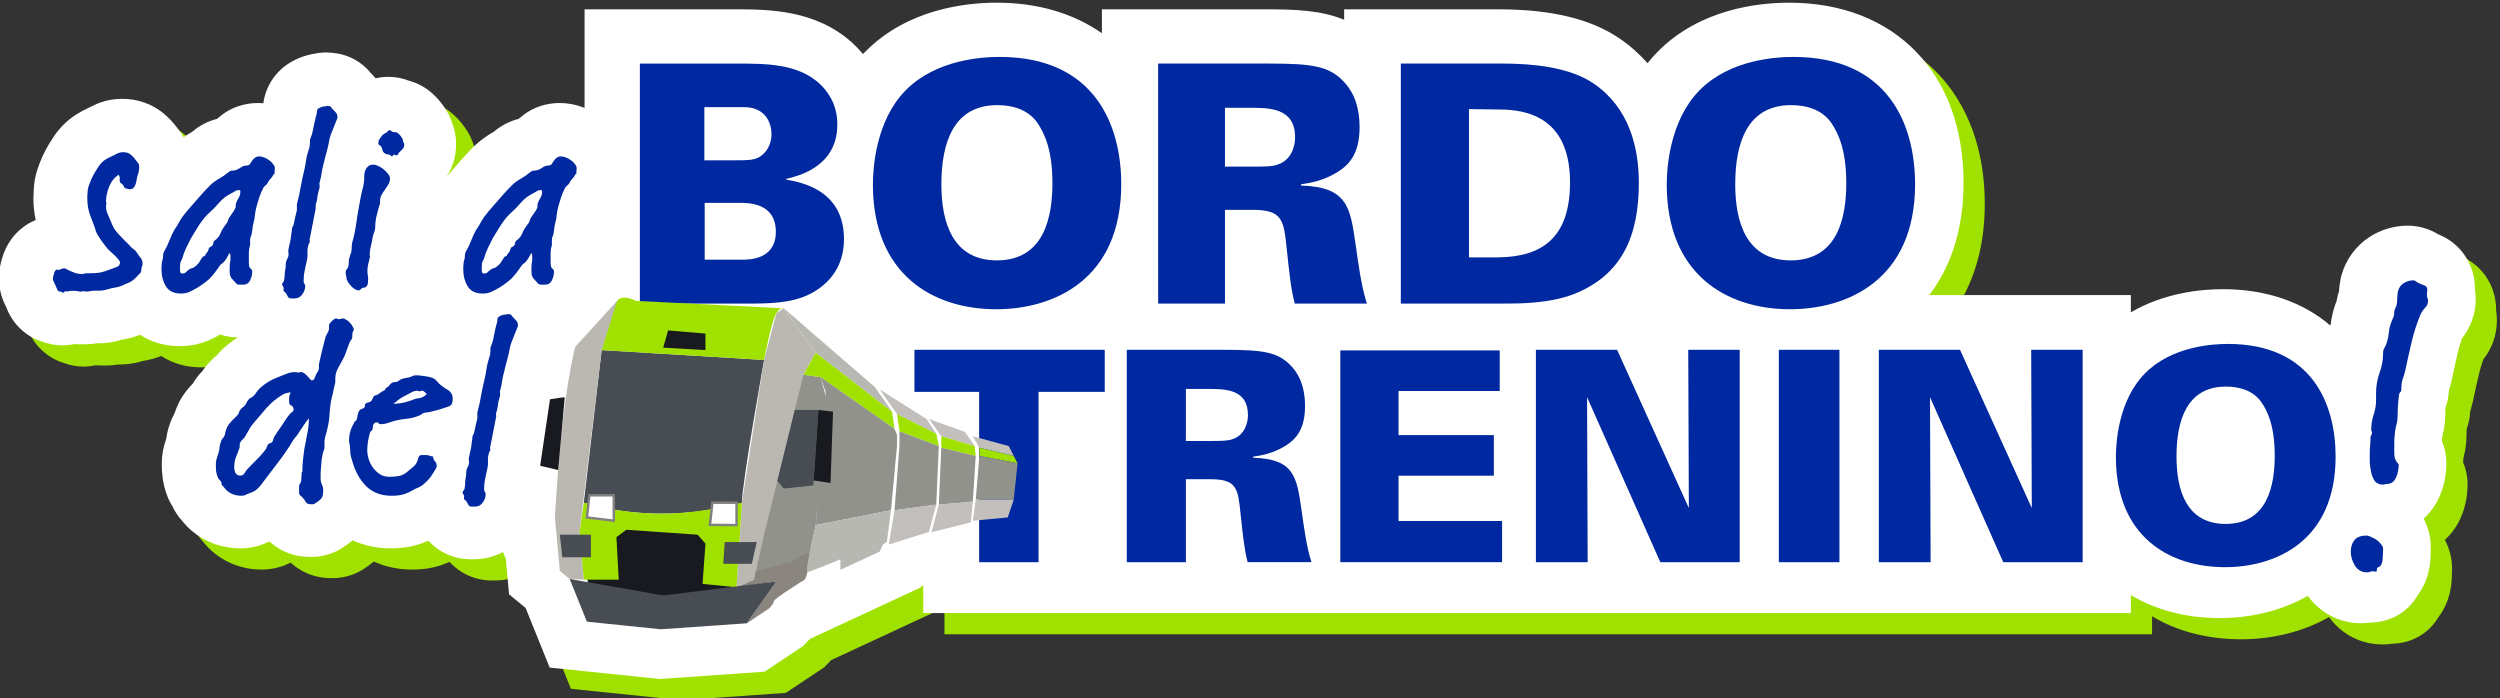
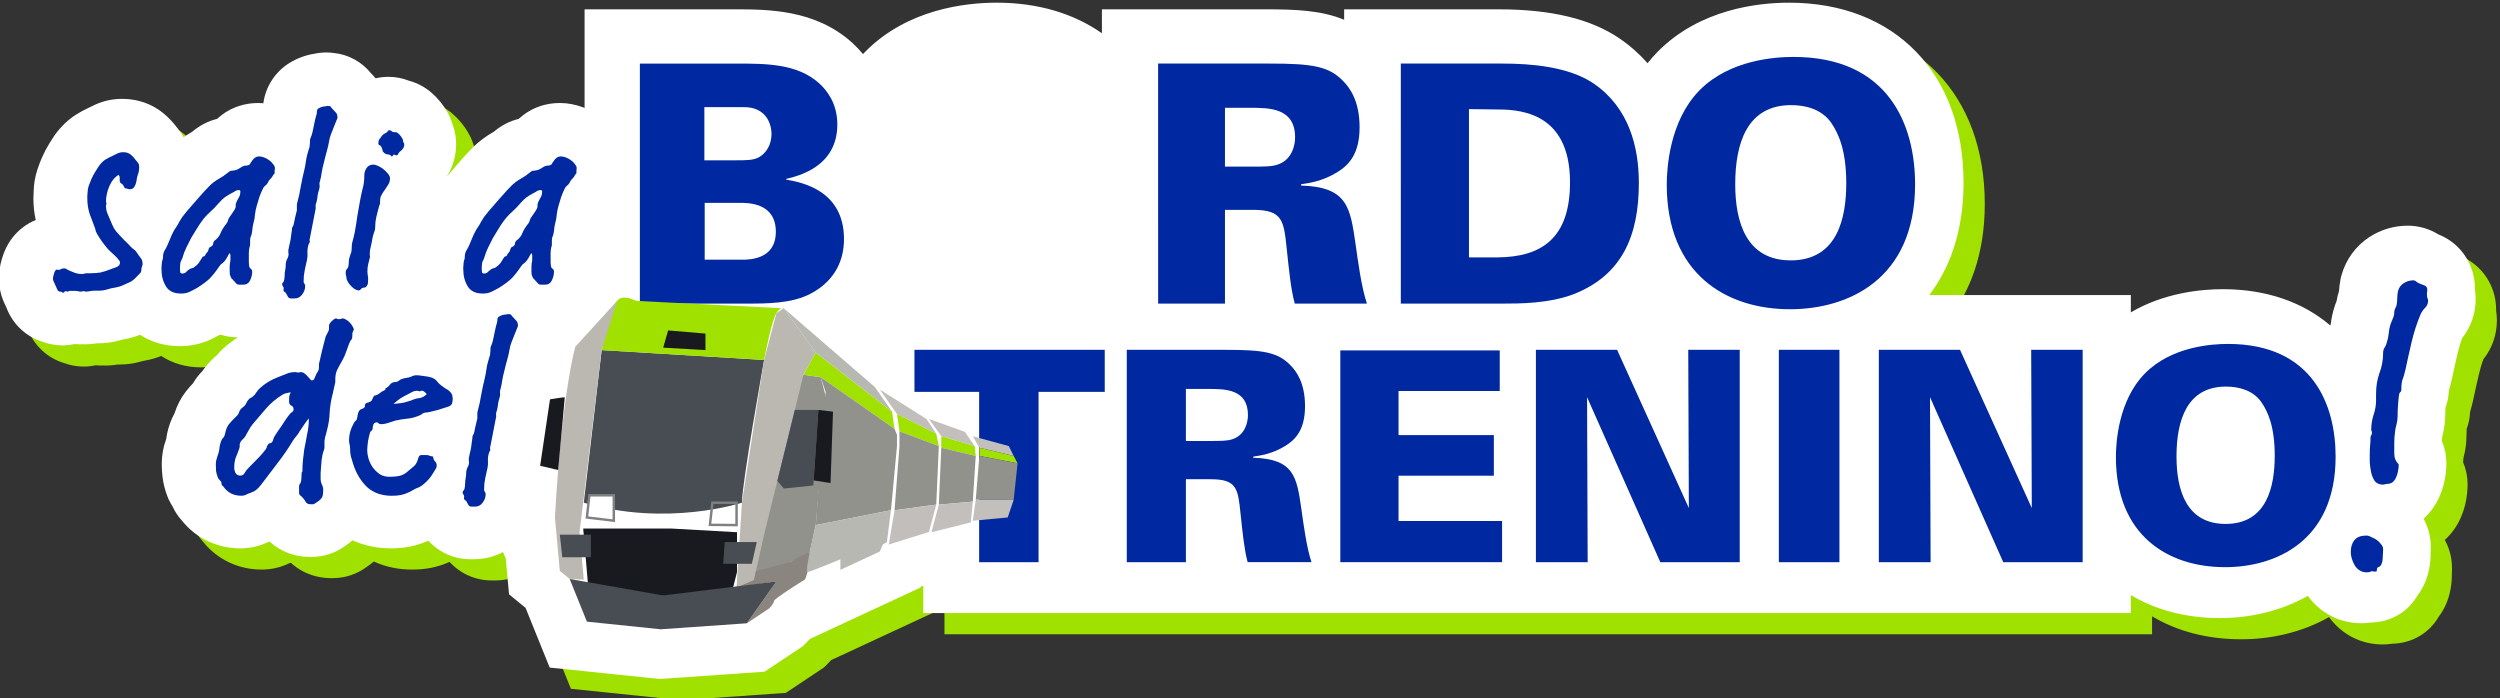
<svg xmlns="http://www.w3.org/2000/svg" xmlns:ns1="http://www.inkscape.org/namespaces/inkscape" xmlns:ns2="http://sodipodi.sourceforge.net/DTD/sodipodi-0.dtd" width="84.667mm" height="23.642mm" viewBox="0 0 84.667 23.642" version="1.1" id="svg48" ns1:version="1.2 (dc2aeda, 2022-05-15)" ns2:docname="intro.svg" xml:space="preserve">
  <rect x="0" y="0" width="84.667" height="23.642" fill="#333333" stroke="none" />
  <ns2:namedview id="namedview50" pagecolor="#ffffff" bordercolor="#000000" borderopacity="0.25" ns1:showpageshadow="2" ns1:pageopacity="0.0" ns1:pagecheckerboard="0" ns1:deskcolor="#d1d1d1" ns1:document-units="mm" showgrid="false" ns1:zoom="1" ns1:cx="159" ns1:cy="50" ns1:window-width="1427" ns1:window-height="784" ns1:window-x="1482" ns1:window-y="43" ns1:window-maximized="0" ns1:current-layer="layer1-7" />
  <defs id="defs45">
    <ns1:path-effect effect="fillet_chamfer" id="path-effect115562" is_visible="true" lpeversion="1" nodesatellites_param="F,0,0,1,0,7.938,0,1 @ F,0,0,1,0,7.938,0,1 @ F,0,0,1,0,7.938,0,1 @ F,0,0,1,0,7.938,0,1" unit="px" method="auto" mode="F" radius="30" chamfer_steps="1" flexible="false" use_knot_distance="true" apply_no_radius="true" apply_with_radius="true" only_selected="false" hide_knots="false" />
    <rect x="74" y="126" width="331" height="93" id="rect111152" />
    <clipPath clipPathUnits="userSpaceOnUse" id="clipPath11051">
      <path d="M 0,1902 H 1920 V 0 H 0 Z" id="path11049" />
    </clipPath>
    <clipPath clipPathUnits="userSpaceOnUse" id="clipPath11081">
      <path d="M 0,1902 H 1920 V 0 H 0 Z" id="path11079" />
    </clipPath>
    <filter style="color-interpolation-filters:sRGB" ns1:label="Drop Shadow" id="filter124429" x="-0.178" y="-0.531" width="1.368" height="2.099">
      <feFlood flood-opacity="0.498" flood-color="rgb(0,0,0)" result="flood" id="feFlood124419" />
      <feComposite in="flood" in2="SourceGraphic" operator="in" result="composite1" id="feComposite124421" />
      <feGaussianBlur in="composite1" stdDeviation="6" result="blur" id="feGaussianBlur124423" />
      <feOffset dx="1" dy="1" result="offset" id="feOffset124425" />
      <feComposite in="SourceGraphic" in2="offset" operator="over" result="composite2" id="feComposite124427" />
    </filter>
  </defs>
  <g ns1:label="Livello 1" ns1:groupmode="layer" id="layer1" transform="translate(-13.806,-69.654)">
    <g aria-label="sali a del" id="text11065" style="font-weight:bold;font-size:25.857px;font-family:'LTFeltpen Regular';-inkscape-font-specification:LinotypeFeltpen-Medium;fill:#0028a0;stroke-width:0.353">
      <g ns1:label="Livello 1" id="layer1-7" transform="matrix(0.809,0,0,0.809,-12.207,67.098)" style="fill:#a0e100;fill-opacity:1;stroke:none;stroke-opacity:1" />
    </g>
    <g id="g115674" transform="matrix(0.914,0,0,0.914,1.183,5.97)">
      <g id="g11045" transform="matrix(0.131,0,0,-0.131,-54.575,307.32)">
        <g id="g11047" clip-path="url(#clipPath11051)">
          <g id="g11053" transform="translate(1228.058,1726.232)">
            <path d="m 0,0 c 0.001,0.094 0.002,0.188 0.002,0.282 0,6.58 -3.855,12.485 -9.829,15.048 -0.176,0.075 -0.352,0.149 -0.527,0.22 -2.584,1.599 -5.57,2.46 -8.63,2.46 -3.884,0 -7.645,-1.117 -10.865,-3.22 -3.812,-2.484 -6.605,-6.29 -7.864,-10.718 l -0.162,-0.569 -0.116,-0.58 c -0.229,-1.137 -0.38,-2.292 -0.453,-3.448 -0.309,-0.913 -0.537,-1.85 -0.686,-2.807 -0.1,-0.252 -0.392,-1.021 -0.392,-1.021 l -0.088,-0.262 c -0.569,-1.703 -0.959,-3.459 -1.16,-5.202 -0.06,-0.125 -0.101,-0.257 -0.157,-0.383 -7.703,6.58 -18.059,10.249 -30.366,10.249 -6.181,0 -16.561,-1.006 -26.024,-6.544 v 4.883 h -57.005 c 5.293,6.999 9.688,17.191 9.688,31.751 0,30.949 -19.372,50.946 -49.352,50.946 -8.756,0 -25.224,-1.797 -37.132,-13.837 -1.045,-1.056 -2.004,-2.153 -2.896,-3.275 -2.314,2.619 -4.958,4.968 -7.949,7.008 -8.141,5.537 -19.343,8.227 -34.245,8.227 h -43.626 v -2.96 c -6.361,2.655 -13.581,2.96 -22.169,2.96 h -46.349 v -6.77 c -7.955,5.577 -18.048,8.647 -29.773,8.647 -8.756,0 -25.224,-1.797 -37.132,-13.837 -0.228,-0.23 -0.444,-0.466 -0.665,-0.699 -0.931,1.115 -1.945,2.185 -3.055,3.199 l -0.117,0.106 c -10.464,9.354 -23.756,9.354 -33.461,9.354 H -534.68 V 51.311 c -0.105,0.042 -0.207,0.09 -0.313,0.13 -2.219,0.843 -4.466,1.27 -6.68,1.27 -3.794,0 -7.334,-1.149 -10.245,-3.329 -0.482,-0.361 -0.943,-0.743 -1.384,-1.144 -0.021,-0.01 -0.041,-0.021 -0.062,-0.031 -2.481,-0.615 -4.834,-1.818 -6.869,-3.533 -0.139,-0.111 -0.217,-0.156 -0.243,-0.171 -1.949,-1.089 -3.784,-2.439 -5.454,-4.014 l -0.173,-0.162 -0.167,-0.168 c -1.272,-1.278 -2.505,-2.61 -3.665,-3.961 l -0.075,-0.088 c -0.742,-0.877 -1.494,-1.742 -2.251,-2.591 -0.497,-0.557 -0.984,-1.13 -1.465,-1.709 1.772,2.719 2.711,5.899 2.711,9.273 0,1.919 -0.343,3.809 -1.003,5.583 -0.393,1.331 -0.967,2.631 -1.722,3.894 -0.478,0.796 -1.027,1.586 -1.673,2.399 -0.721,0.899 -1.514,1.735 -2.374,2.499 -1.916,1.699 -4.153,2.903 -6.527,3.542 -1.834,0.727 -3.822,1.114 -5.879,1.114 -1.231,0 -2.43,-0.154 -3.589,-0.424 -0.325,0.392 -0.665,0.775 -1.028,1.141 l -0.274,0.274 c -2.572,3.217 -6.333,5.298 -10.415,5.738 -0.765,0.107 -1.53,0.161 -2.284,0.161 -1.144,0 -2.276,-0.125 -3.376,-0.371 -2.433,-0.382 -4.789,-1.248 -6.933,-2.56 -4.096,-2.499 -6.836,-6.747 -7.448,-11.431 -0.483,0.04 -0.965,0.069 -1.446,0.069 -3.794,0 -7.334,-1.149 -10.245,-3.329 -0.482,-0.361 -0.943,-0.743 -1.384,-1.144 -0.021,-0.01 -0.041,-0.021 -0.062,-0.031 -2.481,-0.615 -4.834,-1.818 -6.869,-3.533 -0.139,-0.111 -0.217,-0.156 -0.243,-0.171 -0.784,-0.438 -1.543,-0.929 -2.287,-1.449 -0.423,0.743 -0.901,1.462 -1.446,2.148 l -0.365,0.456 c -1.186,1.594 -2.514,2.997 -3.958,4.179 -3.238,2.647 -7.257,4.047 -11.62,4.047 -2.757,0 -5.385,-0.578 -7.817,-1.721 -0.433,-0.204 -0.898,-0.429 -1.394,-0.675 -1.448,-0.659 -2.724,-1.346 -3.901,-2.099 -2.12,-1.358 -4.038,-3.17 -5.701,-5.385 l -0.248,-0.331 -0.23,-0.344 c -0.378,-0.566 -0.821,-1.259 -1.324,-2.076 -0.732,-1.189 -1.399,-2.452 -1.974,-3.737 -0.54,-1.202 -1.011,-2.424 -1.406,-3.652 -0.674,-2.099 -1.025,-4.192 -1.046,-6.224 -0.049,-0.639 -0.074,-1.293 -0.074,-1.949 0,-2.059 0.221,-4.095 0.657,-6.08 -1.341,-0.537 -2.603,-1.266 -3.755,-2.173 -2.157,-1.666 -4.525,-4.387 -5.795,-8.733 -0.584,-2.004 -0.856,-3.756 -0.856,-5.516 0,-2.685 0.593,-5.234 1.767,-7.587 l 0.274,-0.547 c 1.788,-4.934 5.682,-8.526 10.497,-9.941 1.704,-0.628 3.523,-0.956 5.395,-0.956 1.142,0 2.262,0.124 3.345,0.363 0.521,-0.047 1.044,-0.07 1.565,-0.07 0.259,0 0.518,0.006 0.777,0.018 0.253,-0.012 0.508,-0.018 0.762,-0.018 1.071,0 2.153,0.094 3.289,0.293 h 0.523 c 1.913,0 3.806,0.251 5.632,0.748 l 1.018,0.278 1.055,0.196 c 1.365,0.263 2.721,0.673 4.001,1.188 3.191,-2.085 7.036,-3.216 11.235,-3.216 3.112,0 6.019,0.615 8.651,1.835 0.892,0.414 1.81,0.884 2.794,1.432 1.591,-0.509 3.272,-0.773 4.996,-0.775 -1.334,-0.856 -2.673,-1.866 -3.988,-3.026 l -0.354,-0.313 -0.334,-0.334 c -0.507,-0.507 -0.986,-1.036 -1.436,-1.583 l -0.439,-0.292 -1.05,-1.051 c -0.908,-0.908 -1.71,-1.884 -2.399,-2.917 -1.048,-1.056 -1.943,-2.219 -2.672,-3.47 -0.792,-0.831 -1.48,-1.628 -2.078,-2.406 -1.367,-1.779 -2.409,-3.783 -3.15,-6.073 -0.26,-0.47 -0.501,-0.956 -0.722,-1.458 -0.83,-1.857 -1.381,-3.82 -1.639,-5.822 -0.02,-0.063 -0.042,-0.126 -0.065,-0.189 -0.794,-2.183 -1.197,-4.476 -1.197,-6.815 0,-1.277 0.073,-2.531 0.216,-3.725 0.222,-1.852 0.686,-3.7 1.379,-5.494 l 0.255,-0.659 0.316,-0.633 c 0.268,-0.536 0.561,-1.056 0.879,-1.557 0.683,-1.491 1.595,-2.869 2.704,-4.074 3.986,-4.97 9.946,-7.8 16.507,-7.8 2.686,0 5.333,0.597 7.716,1.742 0.174,0.062 0.345,0.125 0.515,0.191 1.992,-1.827 4.44,-3.16 7.141,-3.837 1.377,-0.341 2.789,-0.515 4.198,-0.515 h 0.587 c 3.433,0 6.767,1.11 9.519,3.148 l 0.045,0.03 c 0.714,0.476 1.378,0.983 2.003,1.513 3.266,-1.483 6.895,-2.272 10.787,-2.272 1.985,0 3.786,0.167 5.514,0.512 1.698,0.341 3.42,0.905 5.131,1.657 2.997,-3.295 7.279,-5.247 11.831,-5.247 h 1.014 c 2.962,0 5.777,0.71 8.272,2.034 l 0.781,-1.933 0.923,-10.022 4.671,-3.832 6.821,-16.89 31.157,-3.223 29.626,2.064 10.811,7.207 1.052,1.053 c 0.334,0.334 0.654,0.672 0.959,1.012 l 31.267,14.514 0.134,0.31 0.656,0.206 v -7.726 h 41.688 5.086 55.201 27.672 27.552 20.448 48.145 18.952 9.282 18.872 68.674 v 5.087 c 7.009,-4.188 15.539,-6.499 25.193,-6.499 8.675,0 17.378,2.035 24.857,6.278 3.603,-4.936 9.049,-7.74 15.17,-7.74 0.94,0 1.86,0.071 2.761,0.213 5.636,0.118 10.438,3.08 13.025,7.524 0.653,0.85 1.231,1.773 1.722,2.758 1.232,2.464 1.919,5.236 2.045,8.272 0.043,1.101 0.063,2.048 0.063,2.841 0,2.774 -0.693,5.474 -2.027,7.961 1.898,1.742 3.421,3.83 4.498,6.282 0.716,1.639 1.237,3.361 1.55,5.132 0.255,1.449 0.385,2.906 0.385,4.332 0,2.176 -0.435,4.271 -1.259,6.191 v 0.103 c 0,0.273 0.018,0.532 0.056,0.792 l 0.059,0.407 0.012,0.143 c 0.542,1.988 0.817,4.041 0.817,6.106 0,0.646 0.019,1.278 0.059,1.903 0.564,1.533 0.897,3.17 0.974,4.866 0.26,0.859 0.513,1.811 0.77,2.903 l 0.078,0.349 c 0.527,2.505 1.1,5.065 1.7,7.603 0.317,1.339 0.714,2.663 1.184,3.955 2.487,3.121 3.837,6.974 3.837,11.043 C 0.212,-1.819 0.141,-0.897 0,0" style="fill:#a0e100" id="path11055" />
          </g>
          <g id="g11057" transform="translate(1222.058,1732.232)">
            <path d="m 0,0 c 0.001,0.094 0.002,0.188 0.002,0.282 0,6.58 -3.855,12.485 -9.829,15.048 -0.176,0.075 -0.352,0.149 -0.527,0.22 -2.584,1.599 -5.57,2.46 -8.63,2.46 -3.884,0 -7.645,-1.117 -10.865,-3.22 -3.812,-2.484 -6.605,-6.29 -7.864,-10.718 l -0.162,-0.569 -0.116,-0.58 c -0.229,-1.137 -0.38,-2.292 -0.453,-3.448 -0.309,-0.913 -0.537,-1.85 -0.686,-2.807 -0.1,-0.252 -0.392,-1.021 -0.392,-1.021 l -0.088,-0.262 c -0.569,-1.703 -0.959,-3.459 -1.16,-5.202 -0.06,-0.125 -0.101,-0.257 -0.157,-0.383 -7.703,6.58 -18.059,10.249 -30.366,10.249 -6.181,0 -16.561,-1.006 -26.024,-6.544 v 4.883 h -57.005 c 5.293,6.999 9.688,17.191 9.688,31.751 0,30.949 -19.372,50.946 -49.352,50.946 -8.756,0 -25.224,-1.797 -37.132,-13.837 -1.045,-1.056 -2.004,-2.153 -2.896,-3.275 -2.314,2.619 -4.958,4.968 -7.949,7.008 -8.141,5.537 -19.343,8.227 -34.245,8.227 h -43.626 v -2.96 c -6.361,2.655 -13.581,2.96 -22.169,2.96 h -46.349 v -6.77 c -7.955,5.577 -18.048,8.647 -29.773,8.647 -8.756,0 -25.224,-1.797 -37.132,-13.837 -0.228,-0.23 -0.444,-0.466 -0.665,-0.699 -0.931,1.115 -1.945,2.185 -3.055,3.199 l -0.117,0.106 c -10.464,9.354 -23.756,9.354 -33.461,9.354 H -534.68 V 51.311 c -0.105,0.042 -0.207,0.09 -0.313,0.13 -2.219,0.843 -4.466,1.27 -6.68,1.27 -3.794,0 -7.334,-1.149 -10.245,-3.329 -0.482,-0.361 -0.943,-0.743 -1.384,-1.144 -0.021,-0.01 -0.041,-0.021 -0.062,-0.031 -2.481,-0.615 -4.834,-1.818 -6.869,-3.533 -0.139,-0.111 -0.217,-0.156 -0.243,-0.171 -1.949,-1.089 -3.784,-2.439 -5.454,-4.014 l -0.173,-0.162 -0.167,-0.168 c -1.272,-1.278 -2.505,-2.61 -3.665,-3.961 l -0.075,-0.088 c -0.742,-0.877 -1.494,-1.742 -2.251,-2.591 -0.497,-0.557 -0.984,-1.13 -1.465,-1.709 1.772,2.719 2.711,5.899 2.711,9.273 0,1.919 -0.343,3.809 -1.003,5.583 -0.393,1.331 -0.967,2.631 -1.722,3.894 -0.478,0.796 -1.027,1.586 -1.673,2.399 -0.721,0.899 -1.514,1.735 -2.374,2.499 -1.916,1.699 -4.153,2.903 -6.527,3.542 -1.834,0.727 -3.822,1.114 -5.879,1.114 -1.231,0 -2.43,-0.154 -3.589,-0.424 -0.325,0.392 -0.665,0.775 -1.028,1.141 l -0.274,0.274 c -2.572,3.217 -6.333,5.298 -10.415,5.738 -0.765,0.107 -1.53,0.161 -2.284,0.161 -1.144,0 -2.276,-0.125 -3.376,-0.371 -2.433,-0.382 -4.789,-1.248 -6.933,-2.56 -4.096,-2.499 -6.836,-6.747 -7.448,-11.431 -0.483,0.04 -0.965,0.069 -1.446,0.069 -3.794,0 -7.334,-1.149 -10.245,-3.329 -0.482,-0.361 -0.943,-0.743 -1.384,-1.144 -0.021,-0.01 -0.041,-0.021 -0.062,-0.031 -2.481,-0.615 -4.834,-1.818 -6.869,-3.533 -0.139,-0.111 -0.217,-0.156 -0.243,-0.171 -0.784,-0.438 -1.543,-0.929 -2.287,-1.449 -0.423,0.743 -0.901,1.462 -1.446,2.148 l -0.365,0.456 c -1.186,1.594 -2.514,2.997 -3.958,4.179 -3.238,2.647 -7.257,4.047 -11.62,4.047 -2.757,0 -5.385,-0.578 -7.817,-1.721 -0.433,-0.204 -0.898,-0.429 -1.394,-0.675 -1.448,-0.659 -2.724,-1.346 -3.901,-2.099 -2.12,-1.358 -4.038,-3.17 -5.701,-5.385 l -0.248,-0.331 -0.23,-0.344 c -0.378,-0.566 -0.821,-1.259 -1.324,-2.076 -0.732,-1.189 -1.399,-2.452 -1.974,-3.737 -0.54,-1.202 -1.011,-2.424 -1.406,-3.652 -0.674,-2.099 -1.025,-4.192 -1.046,-6.224 -0.049,-0.639 -0.074,-1.293 -0.074,-1.949 0,-2.059 0.221,-4.095 0.657,-6.08 -1.341,-0.537 -2.603,-1.266 -3.755,-2.173 -2.157,-1.666 -4.525,-4.387 -5.795,-8.733 -0.584,-2.004 -0.856,-3.756 -0.856,-5.516 0,-2.685 0.593,-5.234 1.767,-7.587 l 0.274,-0.547 c 1.788,-4.934 5.682,-8.526 10.497,-9.941 1.704,-0.628 3.523,-0.956 5.395,-0.956 1.142,0 2.262,0.124 3.345,0.363 0.521,-0.047 1.044,-0.07 1.565,-0.07 0.259,0 0.518,0.006 0.777,0.018 0.253,-0.012 0.508,-0.018 0.762,-0.018 1.071,0 2.153,0.094 3.289,0.293 h 0.523 c 1.913,0 3.806,0.251 5.632,0.748 l 1.018,0.278 1.055,0.196 c 1.365,0.263 2.721,0.673 4.001,1.188 3.191,-2.085 7.036,-3.216 11.235,-3.216 3.112,0 6.019,0.615 8.651,1.835 0.892,0.414 1.81,0.884 2.794,1.432 1.591,-0.509 3.272,-0.773 4.996,-0.775 -1.334,-0.856 -2.673,-1.866 -3.988,-3.026 l -0.354,-0.313 -0.334,-0.334 c -0.507,-0.507 -0.986,-1.036 -1.436,-1.583 l -0.439,-0.292 -1.05,-1.051 c -0.908,-0.908 -1.71,-1.884 -2.399,-2.917 -1.048,-1.056 -1.943,-2.219 -2.672,-3.47 -0.792,-0.831 -1.48,-1.628 -2.078,-2.406 -1.367,-1.779 -2.409,-3.783 -3.15,-6.073 -0.26,-0.47 -0.501,-0.956 -0.722,-1.458 -0.83,-1.857 -1.381,-3.82 -1.639,-5.822 -0.02,-0.063 -0.042,-0.126 -0.065,-0.189 -0.794,-2.183 -1.197,-4.476 -1.197,-6.815 0,-1.277 0.073,-2.531 0.216,-3.725 0.222,-1.852 0.686,-3.7 1.379,-5.494 l 0.255,-0.659 0.316,-0.633 c 0.268,-0.536 0.561,-1.056 0.879,-1.557 0.683,-1.491 1.595,-2.869 2.704,-4.074 3.986,-4.97 9.946,-7.8 16.507,-7.8 2.686,0 5.333,0.597 7.716,1.742 0.174,0.062 0.345,0.125 0.515,0.191 1.992,-1.827 4.44,-3.16 7.141,-3.837 1.377,-0.341 2.789,-0.515 4.198,-0.515 h 0.587 c 3.433,0 6.767,1.11 9.519,3.148 l 0.045,0.03 c 0.714,0.476 1.378,0.983 2.003,1.513 3.266,-1.483 6.895,-2.272 10.787,-2.272 1.985,0 3.786,0.167 5.514,0.512 1.698,0.341 3.42,0.905 5.131,1.657 2.997,-3.295 7.279,-5.247 11.831,-5.247 h 1.014 c 2.962,0 5.777,0.71 8.272,2.034 l 0.781,-1.933 0.923,-10.022 4.671,-3.832 6.821,-16.89 31.157,-3.223 29.626,2.064 10.811,7.207 1.052,1.053 c 0.334,0.334 0.654,0.672 0.959,1.012 l 31.267,14.514 0.134,0.31 0.656,0.206 v -7.726 h 41.688 5.086 55.201 27.672 27.552 20.448 48.145 18.952 9.282 18.872 68.674 v 5.087 c 7.009,-4.188 15.539,-6.499 25.193,-6.499 8.675,0 17.378,2.035 24.857,6.278 3.603,-4.936 9.049,-7.74 15.17,-7.74 0.94,0 1.86,0.071 2.761,0.213 5.636,0.118 10.438,3.08 13.025,7.524 0.653,0.85 1.231,1.773 1.722,2.758 1.232,2.464 1.919,5.236 2.045,8.272 0.043,1.101 0.063,2.048 0.063,2.841 0,2.774 -0.693,5.474 -2.027,7.961 1.898,1.742 3.421,3.83 4.498,6.282 0.716,1.639 1.237,3.361 1.55,5.132 0.255,1.449 0.385,2.906 0.385,4.332 0,2.176 -0.435,4.271 -1.259,6.191 v 0.103 c 0,0.273 0.018,0.532 0.056,0.792 l 0.059,0.407 0.012,0.143 c 0.542,1.988 0.817,4.041 0.817,6.106 0,0.646 0.019,1.278 0.059,1.903 0.564,1.533 0.897,3.17 0.974,4.866 0.26,0.859 0.513,1.811 0.77,2.903 l 0.078,0.349 c 0.527,2.505 1.1,5.065 1.7,7.603 0.317,1.339 0.714,2.663 1.184,3.955 2.487,3.121 3.837,6.974 3.837,11.043 C 0.212,-1.819 0.141,-0.897 0,0" style="fill:#ffffff" id="path11059" />
          </g>
        </g>
      </g>
      <path d="m 19.096,79.447 q 0,0.058 -0.029,0.115 -0.019,0.058 -0.019,0.115 0,0.077 -0.048,0.125 -0.048,0.048 -0.096,0.096 -0.134,0.154 -0.259,0.221 -0.125,0.058 -0.298,0.134 -0.106,0.048 -0.211,0.067 -0.096,0.019 -0.202,0.038 -0.106,0.029 -0.211,0.058 -0.106,0.029 -0.221,0.029 -0.077,0 -0.154,0 -0.077,0 -0.154,0.009 -0.048,0.009 -0.096,0.019 -0.048,0.009 -0.096,0.009 -0.019,0 -0.048,-0.009 -0.019,-0.009 -0.038,-0.009 -0.029,0 -0.058,0.009 -0.029,0.009 -0.058,0.009 -0.048,0 -0.106,-0.019 -0.048,-0.009 -0.096,-0.009 h -0.202 q -0.019,0 -0.038,0.009 -0.019,0.019 -0.038,0.019 -0.019,0 -0.038,-0.009 -0.009,-0.009 -0.029,-0.009 -0.038,0 -0.058,0.029 -0.009,0.029 -0.038,0.029 -0.029,0 -0.048,-0.019 -0.019,-0.019 -0.048,-0.019 -0.106,0 -0.134,-0.096 -0.038,-0.096 -0.077,-0.173 -0.029,-0.058 -0.048,-0.106 -0.029,-0.048 -0.029,-0.115 0,-0.058 0.038,-0.173 0.029,-0.115 0.077,-0.144 0.019,-0.019 0.048,-0.009 0.029,0.009 0.048,0.009 0.038,0 0.086,-0.029 0.048,-0.029 0.125,-0.029 0.058,0 0.096,0.038 0.048,0.029 0.096,0.048 0.106,0.038 0.211,0.086 0.115,0.038 0.24,0.038 0.048,0 0.086,-0.009 0.038,-0.019 0.086,-0.019 h 0.134 q 0.231,0 0.394,-0.029 0.163,-0.038 0.384,-0.125 0.096,-0.038 0.211,-0.077 0.125,-0.048 0.125,-0.173 0,-0.038 -0.058,-0.106 -0.058,-0.077 -0.144,-0.154 -0.077,-0.077 -0.154,-0.144 -0.077,-0.067 -0.106,-0.106 -0.221,-0.259 -0.384,-0.538 -0.029,-0.048 -0.048,-0.096 -0.009,-0.058 -0.029,-0.115 -0.106,-0.269 -0.202,-0.538 -0.086,-0.269 -0.086,-0.557 0,-0.058 0,-0.115 0.009,-0.058 0.009,-0.115 0,-0.106 0.038,-0.24 0.048,-0.134 0.106,-0.269 0.067,-0.144 0.144,-0.269 0.077,-0.125 0.134,-0.211 0.115,-0.154 0.231,-0.231 0.125,-0.077 0.298,-0.154 0.096,-0.048 0.173,-0.086 0.086,-0.038 0.192,-0.038 0.173,0 0.279,0.086 0.106,0.086 0.202,0.221 0.038,0.048 0.077,0.096 0.038,0.048 0.038,0.125 0,0.192 -0.048,0.298 -0.038,0.106 -0.058,0.269 -0.019,0.106 -0.077,0.192 -0.048,0.086 -0.173,0.086 -0.029,0 -0.058,-0.009 -0.029,-0.019 -0.058,-0.019 -0.058,0 -0.077,-0.038 -0.019,-0.038 -0.038,-0.077 -0.029,-0.048 -0.086,-0.077 -0.048,-0.038 -0.048,-0.115 0,-0.086 0,-0.106 0,-0.019 -0.038,-0.096 -0.231,0.144 -0.355,0.442 -0.115,0.288 -0.115,0.548 0,0.019 0.009,0.038 0.009,0.019 0.009,0.038 0,0.019 -0.009,0.038 -0.009,0.019 -0.009,0.038 0,0.163 0.048,0.279 0.048,0.106 0.106,0.25 0.077,0.192 0.144,0.317 0.077,0.125 0.221,0.269 0.096,0.096 0.183,0.192 0.096,0.086 0.192,0.192 0.058,0.067 0.125,0.115 0.067,0.038 0.115,0.115 0.067,0.106 0.144,0.202 0.077,0.086 0.077,0.221 z" id="path90106" style="-inkscape-font-specification:LinotypeFeltpen-Medium;fill:#0028a0;stroke-width:0.131" />
      <path d="m 22.718,76.776 q 0,-0.058 -0.058,-0.058 -0.077,0 -0.134,0.038 -0.048,0.038 -0.115,0.067 -0.163,0.086 -0.269,0.163 -0.106,0.077 -0.231,0.221 -0.144,0.173 -0.317,0.327 -0.163,0.144 -0.298,0.327 -0.086,0.115 -0.192,0.288 -0.106,0.163 -0.211,0.346 -0.096,0.183 -0.183,0.365 -0.086,0.183 -0.125,0.327 -0.019,0.077 -0.058,0.144 -0.038,0.058 -0.038,0.134 0,0.048 -0.009,0.106 0,0.058 0,0.106 0,0.038 0.009,0.086 0.019,0.048 0.067,0.048 0.096,0 0.144,-0.048 0.048,-0.058 0.125,-0.106 0.038,-0.029 0.077,-0.038 0.048,-0.009 0.086,-0.029 0.115,-0.077 0.183,-0.163 0.067,-0.096 0.134,-0.211 0.019,-0.038 0.048,-0.038 0.038,0 0.058,-0.038 0.019,-0.038 0.029,-0.058 0.019,-0.029 0.048,-0.058 0.038,-0.038 0.038,-0.067 0.009,-0.038 0.029,-0.086 0.019,-0.038 0.058,-0.048 0.038,-0.019 0.067,-0.048 0.029,-0.029 0.029,-0.067 0,-0.038 0.019,-0.067 0.019,-0.048 0.058,-0.067 0.038,-0.029 0.067,-0.058 0.077,-0.077 0.115,-0.163 0.038,-0.096 0.086,-0.183 0.038,-0.058 0.077,-0.115 0.048,-0.058 0.086,-0.115 0.038,-0.058 0.048,-0.115 0.019,-0.067 0.067,-0.125 0.058,-0.077 0.106,-0.154 0.058,-0.077 0.096,-0.163 0.019,-0.048 0.009,-0.096 0,-0.048 0.019,-0.096 0.048,-0.115 0.096,-0.192 0.058,-0.086 0.058,-0.221 z m 1.278,-0.865 q 0,0.048 -0.009,0.096 0,0.048 0,0.096 -0.038,0.029 -0.058,0.067 -0.019,0.029 -0.038,0.067 -0.048,0.048 -0.086,0.096 -0.038,0.038 -0.067,0.106 -0.038,0.077 -0.096,0.115 -0.058,0.038 -0.086,0.106 -0.077,0.154 -0.134,0.317 -0.048,0.154 -0.096,0.317 -0.048,0.163 -0.067,0.327 -0.009,0.163 -0.058,0.327 -0.029,0.106 -0.038,0.221 -0.009,0.115 -0.038,0.221 -0.019,0.048 -0.038,0.096 -0.009,0.048 -0.009,0.096 v 0.163 q 0,0.029 -0.009,0.058 -0.009,0.029 -0.019,0.058 -0.019,0.106 -0.019,0.202 0,0.096 0,0.202 0,0.058 0,0.125 0,0.067 0.009,0.125 0.009,0.077 0.058,0.115 0.058,0.038 0.058,0.115 0,0.154 -0.077,0.317 -0.077,0.163 -0.259,0.163 h -0.144 q -0.067,0 -0.106,-0.038 -0.038,-0.038 -0.077,-0.086 -0.077,-0.077 -0.115,-0.125 -0.029,-0.058 -0.048,-0.115 -0.009,-0.058 -0.009,-0.125 0,-0.067 0,-0.183 0,-0.067 0.009,-0.125 0.019,-0.058 0.019,-0.125 v -0.173 q 0,-0.019 -0.009,-0.038 -0.009,-0.019 -0.019,-0.038 -0.048,0.058 -0.077,0.125 -0.029,0.058 -0.077,0.125 -0.048,0.077 -0.115,0.125 -0.067,0.038 -0.115,0.115 -0.192,0.288 -0.365,0.461 -0.173,0.163 -0.471,0.346 -0.154,0.086 -0.279,0.144 -0.125,0.058 -0.307,0.058 -0.394,0 -0.557,-0.269 -0.163,-0.269 -0.163,-0.624 0,-0.048 0,-0.096 0.009,-0.048 0.009,-0.096 0,-0.077 0.019,-0.134 0.029,-0.067 0.029,-0.144 0,-0.134 0.058,-0.231 0.067,-0.106 0.115,-0.221 0.077,-0.192 0.154,-0.365 0.077,-0.173 0.202,-0.346 0.048,-0.077 0.086,-0.154 0.048,-0.077 0.096,-0.154 0.154,-0.202 0.317,-0.384 0.173,-0.192 0.336,-0.384 0.183,-0.211 0.384,-0.413 0.154,-0.144 0.327,-0.24 0.173,-0.096 0.336,-0.231 0.077,-0.067 0.144,-0.067 0.077,0 0.163,-0.029 0.077,-0.029 0.144,-0.077 0.077,-0.058 0.163,-0.077 0.048,-0.009 0.086,-0.009 0.048,0 0.086,-0.029 0.029,-0.019 0.048,-0.067 0.029,-0.048 0.067,-0.096 0.038,-0.058 0.096,-0.096 0.058,-0.048 0.163,-0.048 0.077,0 0.173,0.038 0.106,0.038 0.192,0.106 0.086,0.058 0.144,0.144 0.067,0.077 0.067,0.154 z" id="path90108" style="-inkscape-font-specification:LinotypeFeltpen-Medium;fill:#0028a0;stroke-width:0.131" />
      <path d="m 26.32,74.019 q 0,0.029 -0.048,0.134 -0.038,0.106 -0.096,0.24 -0.048,0.134 -0.106,0.269 -0.048,0.134 -0.058,0.211 -0.038,0.221 -0.096,0.423 -0.058,0.202 -0.106,0.413 -0.048,0.173 -0.077,0.346 -0.019,0.163 -0.067,0.336 -0.019,0.048 -0.019,0.096 0.009,0.038 0.009,0.086 0,0.038 -0.019,0.115 -0.038,0.115 -0.058,0.231 -0.009,0.115 -0.038,0.231 -0.009,0.048 -0.029,0.086 -0.009,0.038 -0.009,0.086 0,0.038 0.009,0.058 l -0.221,1.134 q -0.009,0.019 -0.009,0.058 0.009,0.029 0.009,0.048 0,0.048 -0.029,0.077 -0.019,0.029 -0.029,0.077 -0.038,0.134 -0.029,0.269 0.009,0.134 -0.019,0.269 -0.029,0.115 -0.048,0.211 -0.019,0.096 -0.038,0.183 -0.019,0.086 -0.029,0.183 -0.009,0.096 -0.009,0.221 0,0.048 0.029,0.077 0.029,0.038 0.029,0.086 0,0.163 -0.106,0.307 -0.106,0.154 -0.288,0.154 h -0.134 q -0.077,0 -0.115,-0.067 -0.038,-0.067 -0.067,-0.125 -0.019,-0.029 -0.038,-0.038 -0.019,-0.009 -0.038,-0.029 -0.019,-0.029 -0.019,-0.058 0.009,-0.019 0.009,-0.048 0,-0.048 -0.029,-0.086 -0.029,-0.029 -0.029,-0.077 0,-0.029 0.019,-0.048 0.019,-0.019 0.038,-0.048 0.019,-0.048 0.029,-0.125 0.009,-0.077 0.009,-0.134 0,-0.086 0.019,-0.173 0.019,-0.086 0.019,-0.183 0,-0.115 0.048,-0.211 0.058,-0.096 0.058,-0.202 0,-0.029 -0.009,-0.058 0,-0.038 0,-0.067 0,-0.038 0.009,-0.058 0.009,-0.038 0.029,-0.144 0.029,-0.106 0.048,-0.221 0.019,-0.115 0.029,-0.221 0.019,-0.106 0.019,-0.154 0,-0.048 0.029,-0.086 0.029,-0.048 0.038,-0.096 0.029,-0.115 0.048,-0.231 0.029,-0.125 0.058,-0.24 0.019,-0.048 0.009,-0.096 0,-0.058 0,-0.106 0,-0.067 0.009,-0.096 0.086,-0.307 0.134,-0.615 0.058,-0.317 0.134,-0.624 0.038,-0.163 0.058,-0.317 0.019,-0.154 0.067,-0.307 0.029,-0.086 0.038,-0.134 0.019,-0.048 0.029,-0.086 0.009,-0.048 0.009,-0.096 0.009,-0.058 0.009,-0.154 0,-0.048 0.019,-0.086 0.019,-0.048 0.038,-0.096 0.038,-0.115 0.058,-0.231 0.029,-0.115 0.048,-0.231 0.019,-0.086 0.038,-0.173 0.029,-0.086 0.048,-0.173 0.009,-0.048 0.009,-0.106 0.009,-0.058 0.058,-0.086 0.125,-0.077 0.259,-0.077 0.019,0 0.029,-0.009 0.019,-0.009 0.038,-0.009 0.019,0 0.038,0.009 0.029,0 0.048,0 0.029,0 0.048,0.038 0.019,0.029 0.038,0.048 0.077,0.077 0.134,0.144 0.067,0.058 0.067,0.183 z" id="path90110" style="-inkscape-font-specification:LinotypeFeltpen-Medium;fill:#0028a0;stroke-width:0.131" />
      <path d="m 28.261,76.286 q 0,0.125 -0.058,0.221 -0.058,0.096 -0.125,0.192 -0.067,0.086 -0.125,0.192 -0.058,0.096 -0.058,0.221 0,0.134 -0.019,0.163 -0.019,0.019 -0.038,0.115 -0.038,0.163 -0.086,0.336 -0.038,0.173 -0.038,0.346 0,0.125 -0.048,0.231 -0.038,0.106 -0.058,0.221 -0.019,0.134 -0.058,0.288 -0.038,0.144 -0.038,0.279 0,0.019 0,0.038 0.009,0.019 0.009,0.038 v 0.029 q -0.038,0.144 -0.067,0.269 -0.029,0.115 -0.029,0.269 0,0.058 0.009,0.125 0.019,0.067 0.019,0.154 0,0.077 -0.009,0.144 0,0.058 -0.048,0.125 -0.038,0.048 -0.077,0.048 -0.038,0 -0.086,0.019 -0.038,0.019 -0.058,0.048 -0.019,0.038 -0.067,0.038 -0.067,0 -0.154,-0.048 -0.077,-0.048 -0.144,-0.125 -0.067,-0.067 -0.115,-0.154 -0.048,-0.086 -0.048,-0.154 0,-0.048 -0.019,-0.086 -0.009,-0.048 -0.009,-0.096 0,-0.077 0.038,-0.115 0.038,-0.038 0.058,-0.096 0.019,-0.077 0.019,-0.154 0,-0.086 0.019,-0.163 0.019,-0.077 0.048,-0.154 0.038,-0.077 0.038,-0.154 0,-0.211 0.038,-0.327 0.038,-0.125 0.077,-0.317 0.058,-0.307 0.096,-0.605 0.048,-0.298 0.106,-0.596 0.048,-0.259 0.096,-0.442 0.058,-0.192 0.058,-0.471 0,-0.154 0.086,-0.279 0.086,-0.125 0.25,-0.125 0.067,0 0.173,0.048 0.106,0.048 0.202,0.125 0.096,0.077 0.163,0.163 0.077,0.086 0.077,0.173 z m 0.528,-1.258 q 0,0.096 -0.048,0.154 -0.038,0.058 -0.106,0.106 -0.038,0.029 -0.067,0.086 -0.019,0.058 -0.077,0.058 -0.019,0 -0.038,-0.009 -0.009,-0.019 -0.038,-0.019 -0.029,0 -0.048,0.038 -0.009,0.029 -0.038,0.029 -0.019,0 -0.029,-0.019 -0.009,-0.019 -0.029,-0.029 -0.048,-0.029 -0.115,-0.029 -0.058,-0.009 -0.106,-0.048 -0.058,-0.048 -0.067,-0.106 -0.009,-0.058 -0.038,-0.115 -0.019,-0.048 -0.067,-0.067 -0.048,-0.019 -0.048,-0.067 0,-0.096 0.038,-0.154 0.048,-0.067 0.106,-0.144 0.048,-0.048 0.086,-0.067 0.048,-0.019 0.096,-0.058 0.019,-0.019 0.029,-0.038 0.019,-0.029 0.058,-0.029 0.058,0 0.077,0.038 0.029,0.038 0.173,0.038 0.029,0 0.067,0.038 0.048,0.038 0.086,0.086 0.038,0.048 0.067,0.096 0.029,0.048 0.029,0.077 0,0.048 0.019,0.077 0.029,0.029 0.029,0.077 z" id="path90112" style="-inkscape-font-specification:LinotypeFeltpen-Medium;fill:#0028a0;stroke-width:0.131" />
      <path d="m 33.9,76.776 q 0,-0.058 -0.058,-0.058 -0.077,0 -0.134,0.038 -0.048,0.038 -0.115,0.067 -0.163,0.086 -0.269,0.163 -0.106,0.077 -0.231,0.221 -0.144,0.173 -0.317,0.327 -0.163,0.144 -0.298,0.327 -0.086,0.115 -0.192,0.288 -0.106,0.163 -0.211,0.346 -0.096,0.183 -0.183,0.365 -0.086,0.183 -0.125,0.327 -0.019,0.077 -0.058,0.144 -0.038,0.058 -0.038,0.134 0,0.048 -0.009,0.106 0,0.058 0,0.106 0,0.038 0.009,0.086 0.019,0.048 0.067,0.048 0.096,0 0.144,-0.048 0.048,-0.058 0.125,-0.106 0.038,-0.029 0.077,-0.038 0.048,-0.009 0.086,-0.029 0.115,-0.077 0.183,-0.163 0.067,-0.096 0.134,-0.211 0.019,-0.038 0.048,-0.038 0.038,0 0.058,-0.038 0.019,-0.038 0.029,-0.058 0.019,-0.029 0.048,-0.058 0.038,-0.038 0.038,-0.067 0.009,-0.038 0.029,-0.086 0.019,-0.038 0.058,-0.048 0.038,-0.019 0.067,-0.048 0.029,-0.029 0.029,-0.067 0,-0.038 0.019,-0.067 0.019,-0.048 0.058,-0.067 0.038,-0.029 0.067,-0.058 0.077,-0.077 0.115,-0.163 0.038,-0.096 0.086,-0.183 0.038,-0.058 0.077,-0.115 0.048,-0.058 0.086,-0.115 0.038,-0.058 0.048,-0.115 0.019,-0.067 0.067,-0.125 0.058,-0.077 0.106,-0.154 0.058,-0.077 0.096,-0.163 0.019,-0.048 0.009,-0.096 0,-0.048 0.019,-0.096 0.048,-0.115 0.096,-0.192 0.058,-0.086 0.058,-0.221 z m 1.278,-0.865 q 0,0.048 -0.009,0.096 0,0.048 0,0.096 -0.038,0.029 -0.058,0.067 -0.019,0.029 -0.038,0.067 -0.048,0.048 -0.086,0.096 -0.038,0.038 -0.067,0.106 -0.038,0.077 -0.096,0.115 -0.058,0.038 -0.086,0.106 -0.077,0.154 -0.134,0.317 -0.048,0.154 -0.096,0.317 -0.048,0.163 -0.067,0.327 -0.009,0.163 -0.058,0.327 -0.029,0.106 -0.038,0.221 -0.009,0.115 -0.038,0.221 -0.019,0.048 -0.038,0.096 -0.009,0.048 -0.009,0.096 v 0.163 q 0,0.029 -0.009,0.058 -0.009,0.029 -0.019,0.058 -0.019,0.106 -0.019,0.202 0,0.096 0,0.202 0,0.058 0,0.125 0,0.067 0.009,0.125 0.009,0.077 0.058,0.115 0.058,0.038 0.058,0.115 0,0.154 -0.077,0.317 -0.077,0.163 -0.259,0.163 h -0.144 q -0.067,0 -0.106,-0.038 -0.038,-0.038 -0.077,-0.086 -0.077,-0.077 -0.115,-0.125 -0.029,-0.058 -0.048,-0.115 -0.009,-0.058 -0.009,-0.125 0,-0.067 0,-0.183 0,-0.067 0.009,-0.125 0.019,-0.058 0.019,-0.125 v -0.173 q 0,-0.019 -0.009,-0.038 -0.009,-0.019 -0.019,-0.038 -0.048,0.058 -0.077,0.125 -0.029,0.058 -0.077,0.125 -0.048,0.077 -0.115,0.125 -0.067,0.038 -0.115,0.115 -0.192,0.288 -0.365,0.461 -0.173,0.163 -0.471,0.346 -0.154,0.086 -0.279,0.144 -0.125,0.058 -0.307,0.058 -0.394,0 -0.557,-0.269 -0.163,-0.269 -0.163,-0.624 0,-0.048 0,-0.096 0.009,-0.048 0.009,-0.096 0,-0.077 0.019,-0.134 0.029,-0.067 0.029,-0.144 0,-0.134 0.058,-0.231 0.067,-0.106 0.115,-0.221 0.077,-0.192 0.154,-0.365 0.077,-0.173 0.202,-0.346 0.048,-0.077 0.086,-0.154 0.048,-0.077 0.096,-0.154 0.154,-0.202 0.317,-0.384 0.173,-0.192 0.336,-0.384 0.183,-0.211 0.384,-0.413 0.154,-0.144 0.327,-0.24 0.173,-0.096 0.336,-0.231 0.077,-0.067 0.144,-0.067 0.077,0 0.163,-0.029 0.077,-0.029 0.144,-0.077 0.077,-0.058 0.163,-0.077 0.048,-0.009 0.086,-0.009 0.048,0 0.086,-0.029 0.029,-0.019 0.048,-0.067 0.029,-0.048 0.067,-0.096 0.038,-0.058 0.096,-0.096 0.058,-0.048 0.163,-0.048 0.077,0 0.173,0.038 0.106,0.038 0.192,0.106 0.086,0.058 0.144,0.144 0.067,0.077 0.067,0.154 z" id="path90114" style="-inkscape-font-specification:LinotypeFeltpen-Medium;fill:#0028a0;stroke-width:0.131" />
      <path d="m 24.687,84.836 q 0,-0.096 -0.086,-0.134 -0.077,-0.038 -0.077,-0.134 v -0.134 q 0,-0.106 0.058,-0.211 l -0.019,-0.009 q -0.067,0.019 -0.134,0.029 -0.067,0.009 -0.134,0.048 -0.365,0.221 -0.615,0.509 -0.24,0.288 -0.509,0.596 -0.086,0.106 -0.144,0.221 -0.058,0.106 -0.125,0.221 -0.038,0.067 -0.096,0.115 -0.048,0.038 -0.086,0.106 -0.029,0.048 -0.029,0.106 0.009,0.058 -0.009,0.115 -0.067,0.192 -0.134,0.346 -0.058,0.154 -0.058,0.375 0,0.106 0.048,0.202 0.058,0.096 0.173,0.096 0.096,0 0.144,-0.067 0.048,-0.077 0.096,-0.144 0.077,-0.086 0.154,-0.163 0.086,-0.086 0.163,-0.163 0.106,-0.106 0.202,-0.211 0.096,-0.106 0.183,-0.221 0.038,-0.048 0.048,-0.106 0.019,-0.058 0.067,-0.106 0.019,-0.019 0.048,-0.019 0.029,0 0.048,-0.019 0.048,-0.029 0.067,-0.106 0.019,-0.077 0.048,-0.125 0.067,-0.106 0.125,-0.192 0.067,-0.096 0.134,-0.192 0.077,-0.115 0.144,-0.221 0.077,-0.115 0.163,-0.221 0.038,-0.048 0.086,-0.077 0.058,-0.038 0.058,-0.106 z m 2.219,-2.93 q 0,0.038 -0.019,0.067 -0.019,0.019 -0.019,0.058 0,0.115 -0.009,0.163 -0.009,0.038 -0.029,0.067 -0.009,0.019 -0.038,0.048 -0.019,0.029 -0.048,0.106 -0.058,0.163 -0.115,0.317 -0.048,0.144 -0.134,0.298 -0.106,0.183 -0.183,0.336 -0.077,0.144 -0.077,0.365 v 0.106 q 0,0.009 -0.019,0.086 -0.019,0.067 -0.038,0.163 -0.019,0.096 -0.038,0.183 -0.019,0.077 -0.029,0.106 -0.067,0.298 -0.086,0.596 -0.009,0.298 -0.086,0.596 -0.029,0.125 -0.048,0.192 -0.019,0.067 -0.038,0.134 -0.009,0.058 -0.019,0.134 0,0.077 0,0.221 0,0.067 -0.029,0.125 -0.019,0.058 -0.038,0.125 -0.019,0.086 -0.038,0.211 -0.009,0.115 -0.019,0.24 -0.009,0.125 -0.019,0.25 0,0.125 0,0.211 0,0.115 0.048,0.221 0.048,0.096 0.048,0.211 0,0.163 -0.038,0.25 -0.038,0.086 -0.183,0.183 -0.038,0.019 -0.077,0.048 -0.038,0.038 -0.086,0.038 -0.038,0 -0.077,0 -0.038,0 -0.077,-0.009 -0.077,-0.019 -0.115,-0.086 -0.029,-0.058 -0.077,-0.115 -0.048,-0.058 -0.106,-0.106 -0.058,-0.038 -0.058,-0.115 v -0.231 q 0,-0.048 0.019,-0.077 0.029,-0.038 0.048,-0.086 0.019,-0.077 0.019,-0.163 0.009,-0.086 0.009,-0.163 0,-0.029 0.009,-0.038 0.019,-0.019 0.019,-0.038 0,-0.211 0.019,-0.394 0.019,-0.192 0.048,-0.403 0.029,-0.163 0.058,-0.298 0.029,-0.134 0.048,-0.259 0.029,-0.134 0.048,-0.279 0.019,-0.144 0.019,-0.317 -0.019,0.009 -0.077,0.086 -0.048,0.077 -0.115,0.163 -0.058,0.086 -0.115,0.173 -0.058,0.077 -0.067,0.106 -0.048,0.077 -0.115,0.154 -0.058,0.067 -0.106,0.144 -0.259,0.432 -0.567,0.826 -0.298,0.394 -0.605,0.797 -0.096,0.125 -0.183,0.192 -0.077,0.067 -0.221,0.115 -0.086,0.029 -0.163,0.067 -0.067,0.038 -0.163,0.038 -0.423,0 -0.653,-0.317 -0.019,-0.038 -0.058,-0.058 -0.029,-0.029 -0.029,-0.077 0,-0.077 -0.058,-0.115 -0.048,-0.048 -0.077,-0.106 -0.048,-0.125 -0.067,-0.24 -0.009,-0.125 -0.009,-0.259 0,-0.115 0.038,-0.221 0.038,-0.106 0.067,-0.211 0.029,-0.115 0.038,-0.231 0.019,-0.115 0.067,-0.221 0.029,-0.067 0.067,-0.096 0.038,-0.038 0.058,-0.115 0.048,-0.25 0.144,-0.375 0.096,-0.125 0.279,-0.298 0.086,-0.077 0.106,-0.163 0.029,-0.096 0.134,-0.173 0.106,-0.077 0.134,-0.163 0.038,-0.086 0.115,-0.163 0.029,-0.019 0.058,-0.029 0.029,-0.019 0.058,-0.038 0.086,-0.067 0.134,-0.154 0.058,-0.086 0.134,-0.163 0.163,-0.144 0.307,-0.231 0.154,-0.096 0.355,-0.173 0.173,-0.067 0.317,-0.125 0.144,-0.067 0.336,-0.067 0.029,0 0.058,0.009 0.029,0.009 0.058,0.009 0.019,0 0.038,-0.009 0.019,-0.009 0.038,-0.009 0.077,0 0.144,0.048 0.067,0.048 0.115,0.106 0.058,0.058 0.096,0.106 0.038,0.048 0.058,0.048 0.067,0 0.096,-0.058 0.029,-0.067 0.048,-0.115 0.029,-0.077 0.077,-0.144 0.048,-0.067 0.048,-0.154 v -0.134 q 0,-0.009 0.038,-0.163 0.038,-0.154 0.077,-0.336 0.048,-0.183 0.086,-0.336 0.038,-0.163 0.048,-0.183 0.038,-0.086 0.077,-0.154 0.048,-0.067 0.048,-0.163 v -0.096 q 0,-0.058 0.096,-0.154 0.106,-0.106 0.163,-0.106 0.029,0 0.048,0.019 0.029,0.009 0.058,0.009 0.038,0 0.067,-0.009 0.038,-0.019 0.077,-0.019 0.058,0 0.125,0.048 0.077,0.038 0.134,0.106 0.067,0.067 0.106,0.144 0.048,0.077 0.048,0.134 z" id="path90116" style="-inkscape-font-specification:LinotypeFeltpen-Medium;fill:#0028a0;stroke-width:0.131" />
      <path d="m 29.625,84.279 q -0.029,-0.029 -0.077,-0.077 -0.048,-0.048 -0.096,-0.048 -0.058,0 -0.096,0.029 -0.009,-0.019 -0.038,-0.019 -0.029,-0.009 -0.048,-0.009 -0.096,0 -0.173,0.038 -0.067,0.038 -0.144,0.077 -0.173,0.086 -0.298,0.163 -0.115,0.077 -0.269,0.211 0.134,-0.019 0.269,-0.029 0.144,-0.019 0.279,-0.067 0.067,-0.019 0.125,-0.038 0.058,-0.029 0.125,-0.048 0.086,-0.029 0.134,-0.029 0.058,-0.009 0.096,-0.019 0.048,-0.019 0.086,-0.038 0.048,-0.029 0.125,-0.096 z m 0.961,0.154 q 0,0.086 -0.019,0.163 -0.009,0.077 -0.096,0.125 -0.029,0.019 -0.163,0.058 -0.125,0.038 -0.269,0.086 -0.144,0.038 -0.269,0.067 -0.125,0.029 -0.163,0.029 -0.096,0 -0.163,0.058 -0.067,0.048 -0.154,0.077 -0.202,0.077 -0.413,0.096 -0.202,0.019 -0.413,0.067 -0.134,0.038 -0.269,0.086 -0.134,0.048 -0.279,0.048 -0.048,0 -0.077,-0.029 -0.019,-0.038 -0.067,-0.038 -0.086,0 -0.125,0.077 -0.029,0.077 -0.029,0.154 0,0.048 -0.038,0.077 -0.038,0.019 -0.058,0.067 -0.019,0.058 -0.038,0.144 -0.019,0.086 -0.038,0.183 -0.009,0.086 -0.019,0.173 -0.009,0.086 -0.009,0.144 0,0.173 0.058,0.355 0.058,0.173 0.163,0.317 0.115,0.144 0.259,0.24 0.154,0.086 0.346,0.086 0.221,0 0.384,-0.038 0.163,-0.038 0.327,-0.192 0.086,-0.077 0.173,-0.144 0.096,-0.077 0.144,-0.202 0.019,-0.058 0.048,-0.144 0.029,-0.086 0.106,-0.086 h 0.192 q 0.067,0 0.115,0.029 0.058,0.019 0.125,0.029 0.009,0.106 0.067,0.173 0.067,0.058 0.067,0.163 0,0.058 -0.029,0.106 -0.029,0.048 -0.058,0.096 -0.048,0.086 -0.115,0.183 -0.067,0.096 -0.154,0.183 -0.086,0.086 -0.183,0.163 -0.096,0.067 -0.183,0.096 -0.077,0.029 -0.154,0.077 -0.067,0.038 -0.144,0.077 -0.163,0.077 -0.307,0.106 -0.144,0.029 -0.336,0.029 -0.567,0 -0.922,-0.327 -0.346,-0.336 -0.509,-0.845 -0.058,-0.183 -0.086,-0.288 -0.029,-0.106 -0.029,-0.298 0,-0.077 -0.019,-0.144 -0.019,-0.067 -0.019,-0.144 0,-0.192 0.048,-0.346 0.048,-0.163 0.144,-0.327 0.019,-0.038 0.038,-0.048 0.029,-0.009 0.048,-0.048 0.029,-0.077 0.038,-0.173 0.019,-0.106 0.067,-0.173 0.038,-0.048 0.096,-0.058 0.067,-0.019 0.096,-0.067 0.019,-0.019 0.009,-0.048 0,-0.029 0.009,-0.048 0.019,-0.048 0.086,-0.067 0.077,-0.019 0.125,-0.048 0.048,-0.038 0.058,-0.086 0.019,-0.048 0.048,-0.096 0.019,-0.038 0.048,-0.038 0.038,0 0.067,-0.019 0.067,-0.029 0.115,-0.067 0.048,-0.048 0.115,-0.077 0.019,-0.009 0.058,-0.029 0.048,-0.029 0.029,-0.067 0.106,-0.048 0.173,-0.144 0.077,-0.096 0.211,-0.096 0.058,0 0.106,-0.038 0.058,-0.048 0.106,-0.067 0.077,-0.029 0.144,-0.038 0.067,-0.009 0.144,-0.029 0.067,-0.019 0.125,-0.048 0.058,-0.029 0.134,-0.029 0.115,0 0.288,0.029 0.173,0.019 0.288,0.058 0.134,0.048 0.202,0.144 0.067,0.086 0.173,0.163 0.067,0.048 0.134,0.096 0.077,0.038 0.134,0.086 0.058,0.048 0.096,0.115 0.038,0.067 0.038,0.163 z" id="path90118" style="-inkscape-font-specification:LinotypeFeltpen-Medium;fill:#0028a0;stroke-width:0.131" />
      <path d="m 33.007,81.733 q 0,0.029 -0.048,0.134 -0.038,0.106 -0.096,0.24 -0.048,0.134 -0.106,0.269 -0.048,0.134 -0.058,0.211 -0.038,0.221 -0.096,0.423 -0.058,0.202 -0.106,0.413 -0.048,0.173 -0.077,0.346 -0.019,0.163 -0.067,0.336 -0.019,0.048 -0.019,0.096 0.009,0.038 0.009,0.086 0,0.038 -0.019,0.115 -0.038,0.115 -0.058,0.231 -0.009,0.115 -0.038,0.231 -0.009,0.048 -0.029,0.086 -0.009,0.038 -0.009,0.086 0,0.038 0.009,0.058 l -0.221,1.134 q -0.009,0.019 -0.009,0.058 0.009,0.029 0.009,0.048 0,0.048 -0.029,0.077 -0.019,0.029 -0.029,0.077 -0.038,0.134 -0.029,0.269 0.009,0.134 -0.019,0.269 -0.029,0.115 -0.048,0.211 -0.019,0.096 -0.038,0.183 -0.019,0.086 -0.029,0.183 -0.009,0.096 -0.009,0.221 0,0.048 0.029,0.077 0.029,0.038 0.029,0.086 0,0.163 -0.106,0.307 -0.106,0.154 -0.288,0.154 h -0.134 q -0.077,0 -0.115,-0.067 -0.038,-0.067 -0.067,-0.125 -0.019,-0.029 -0.038,-0.038 -0.019,-0.009 -0.038,-0.029 -0.019,-0.029 -0.019,-0.058 0.009,-0.019 0.009,-0.048 0,-0.048 -0.029,-0.086 -0.029,-0.029 -0.029,-0.077 0,-0.029 0.019,-0.048 0.019,-0.019 0.038,-0.048 0.019,-0.048 0.029,-0.125 0.009,-0.077 0.009,-0.134 0,-0.086 0.019,-0.173 0.019,-0.086 0.019,-0.183 0,-0.115 0.048,-0.211 0.058,-0.096 0.058,-0.202 0,-0.029 -0.009,-0.058 0,-0.038 0,-0.067 0,-0.038 0.009,-0.058 0.009,-0.038 0.029,-0.144 0.029,-0.106 0.048,-0.221 0.019,-0.115 0.029,-0.221 0.019,-0.106 0.019,-0.154 0,-0.048 0.029,-0.086 0.029,-0.048 0.038,-0.096 0.029,-0.115 0.048,-0.231 0.029,-0.125 0.058,-0.24 0.019,-0.048 0.009,-0.096 0,-0.058 0,-0.106 0,-0.067 0.009,-0.096 0.086,-0.307 0.134,-0.615 0.058,-0.317 0.134,-0.624 0.038,-0.163 0.058,-0.317 0.019,-0.154 0.067,-0.307 0.029,-0.086 0.038,-0.134 0.019,-0.048 0.029,-0.086 0.009,-0.048 0.009,-0.096 0.009,-0.058 0.009,-0.154 0,-0.048 0.019,-0.086 0.019,-0.048 0.038,-0.096 0.038,-0.115 0.058,-0.231 0.029,-0.115 0.048,-0.231 0.019,-0.086 0.038,-0.173 0.029,-0.086 0.048,-0.173 0.009,-0.048 0.009,-0.106 0.009,-0.058 0.058,-0.086 0.125,-0.077 0.259,-0.077 0.019,0 0.029,-0.009 0.019,-0.009 0.038,-0.009 0.019,0 0.038,0.009 0.029,0 0.048,0 0.029,0 0.048,0.038 0.019,0.029 0.038,0.048 0.077,0.077 0.134,0.144 0.067,0.058 0.067,0.183 z" id="path90120" style="-inkscape-font-specification:LinotypeFeltpen-Medium;fill:#0028a0;stroke-width:0.131" />
      <g aria-label="BORDO" id="text11069" style="font-weight:bold;font-size:33.112px;font-family:'Univers LT Std 55';-inkscape-font-specification:UniversLTStd-Black;fill:#0028a0;stroke-width:0.353" transform="matrix(0.372,0,0,0.372,8.677,43.775)">
        <path d="M 77.535,99.866 H 88.098 c 2.152,0 4.57,0 6.457,-0.993 2.616,-1.391 3.311,-3.576 3.311,-5.43 0,-4.901 -4.271,-5.662 -5.762,-5.927 v -0.066 c 1.192,-0.298 5.099,-1.192 5.099,-5.43 0,-2.119 -1.06,-3.411 -1.821,-4.106 -2.185,-1.954 -5.265,-1.954 -8.278,-1.954 H 77.535 Z M 83.959,80.296 h 3.609 c 0.695,0 1.424,0 2.152,0.563 0.662,0.53 0.927,1.391 0.927,2.119 0,1.026 -0.497,1.887 -1.258,2.318 -0.563,0.298 -1.258,0.298 -2.318,0.298 H 83.959 Z m 0.033,9.536 h 3.477 c 0.894,0 3.609,0 3.609,2.881 0,2.781 -2.649,2.781 -3.411,2.781 H 83.992 Z" id="path90123" />
-         <path d="m 100.747,88.012 c 0,8.907 5.927,12.417 12.285,12.417 5.695,0 12.45,-2.914 12.45,-12.45 0,-5.828 -2.583,-12.682 -12.119,-12.682 -1.755,0 -6.324,0.265 -9.338,3.311 -3.013,3.046 -3.278,7.815 -3.278,9.404 z m 6.821,-0.033 c 0,-4.106 1.192,-7.881 5.563,-7.881 1.457,0 3.013,0.397 3.973,1.722 0.728,1.06 1.523,2.715 1.523,6.06 0,3.311 -0.795,7.682 -5.53,7.682 -4.404,0 -5.53,-3.775 -5.53,-7.583 z" id="path90125" />
        <path d="m 129.158,99.866 h 6.656 v -9.338 h 2.781 c 2.98,0 3.079,1.06 3.377,3.94 0.232,2.119 0.397,3.94 0.795,5.397 h 7.185 c -0.563,-1.689 -0.894,-4.271 -1.126,-5.894 -0.53,-3.675 -0.795,-5.728 -5.43,-5.861 v -0.132 c 0.662,-0.099 2.119,-0.265 3.642,-1.225 1.126,-0.695 2.185,-1.821 2.185,-4.437 0,-2.583 -0.927,-3.907 -1.656,-4.636 -1.424,-1.457 -3.046,-1.722 -7.351,-1.722 h -11.06 z m 6.656,-19.503 h 2.483 c 1.921,0 4.503,0 4.503,2.947 0,0.762 -0.298,2.252 -1.755,2.715 -0.563,0.199 -1.291,0.199 -2.748,0.199 h -2.483 z" id="path90127" />
        <path d="m 153.33,99.866 h 10.166 c 1.656,0 4.57,0 7.02,-0.927 4.834,-1.887 6.523,-5.795 6.523,-11.093 0,-3.543 -0.96,-7.483 -4.503,-9.901 -2.483,-1.689 -6.258,-1.987 -9.106,-1.987 h -10.099 z m 6.788,-19.371 2.616,0.033 c 2.02,0 7.45,0 7.45,7.252 0,5.563 -2.815,7.45 -7.218,7.483 h -2.848 z" id="path90129" />
        <path d="m 179.819,88.012 c 0,8.907 5.927,12.417 12.285,12.417 5.695,0 12.45,-2.914 12.45,-12.45 0,-5.828 -2.583,-12.682 -12.119,-12.682 -1.755,0 -6.324,0.265 -9.338,3.311 -3.013,3.046 -3.278,7.815 -3.278,9.404 z m 6.821,-0.033 c 0,-4.106 1.192,-7.881 5.563,-7.881 1.457,0 3.013,0.397 3.973,1.722 0.728,1.06 1.523,2.715 1.523,6.06 0,3.311 -0.795,7.682 -5.53,7.682 -4.404,0 -5.53,-3.775 -5.53,-7.583 z" id="path90131" />
      </g>
      <g aria-label="TRENINO" id="text11073" style="font-weight:bold;font-size:29.296px;font-family:'Univers LT Std 55';-inkscape-font-specification:UniversLTStd-Black;fill:#0028a0;stroke-width:0.353" transform="matrix(0.372,0,0,0.372,8.677,43.775)">
        <path d="m 111.329,125.622 h 5.918 V 108.66 h 6.592 v -4.189 h -18.954 v 4.189 h 6.445 z" id="path90134" />
        <path d="m 126.035,125.622 h 5.888 v -8.261 h 2.461 c 2.637,0 2.725,0.937 2.988,3.486 0.205,1.875 0.352,3.486 0.703,4.775 h 6.357 c -0.498,-1.494 -0.791,-3.779 -0.996,-5.215 -0.469,-3.252 -0.703,-5.068 -4.805,-5.185 v -0.117 c 0.586,-0.088 1.875,-0.234 3.223,-1.084 0.996,-0.615 1.934,-1.611 1.934,-3.926 0,-2.285 -0.82,-3.457 -1.465,-4.101 -1.26,-1.289 -2.695,-1.523 -6.504,-1.523 h -9.785 z m 5.888,-17.255 h 2.197 c 1.699,0 3.984,0 3.984,2.607 0,0.674 -0.264,1.992 -1.553,2.402 -0.498,0.176 -1.143,0.176 -2.432,0.176 h -2.197 z" id="path90136" />
        <path d="m 147.304,125.622 h 16.113 v -4.101 H 153.104 V 117.009 h 9.492 v -4.043 h -9.492 v -4.394 h 10.078 v -4.043 h -15.878 z" id="path90138" />
        <path d="m 166.785,125.622 h 5.156 l -0.059,-16.435 7.295,16.435 h 7.91 V 104.47 h -5.127 l 0.059,15.761 -7.148,-15.761 h -8.086 z" id="path90140" />
        <path d="m 190.984,125.622 h 6.035 V 104.47 h -6.035 z" id="path90142" />
        <path d="m 200.944,125.622 h 5.156 l -0.059,-16.435 7.295,16.435 h 7.91 V 104.47 h -5.127 l 0.059,15.761 L 209.03,104.47 h -8.086 z" id="path90144" />
        <path d="m 224.557,115.134 c 0,7.881 5.244,10.986 10.869,10.986 5.039,0 11.015,-2.578 11.015,-11.015 0,-5.156 -2.285,-11.22 -10.722,-11.22 -1.553,0 -5.596,0.234 -8.261,2.93 -2.666,2.695 -2.9,6.914 -2.9,8.32 z m 6.035,-0.029 c 0,-3.633 1.055,-6.972 4.922,-6.972 1.289,0 2.666,0.352 3.515,1.523 0.645,0.937 1.348,2.402 1.348,5.361 0,2.93 -0.703,6.797 -4.892,6.797 -3.896,0 -4.892,-3.34 -4.892,-6.709 z" id="path90146" />
      </g>
      <g id="g11075" transform="matrix(0.131,0,0,-0.131,-54.575,307.32)">
        <g id="g11077" clip-path="url(#clipPath11081)">
          <g id="g11083" transform="translate(692.21,1715.045)">
            <path d="m 0,0 45.942,-2.784 c 0,0 -6.265,-34.805 -6.265,-40.374 0,0 -21.246,-6.961 -44.731,0 z" style="fill:#474d53" id="path11085" />
          </g>
          <g id="g11087" transform="translate(701.956,1728.967)">
            <path d="m 0,0 c 0,0 -3.811,2.088 -5.386,0 -1.575,-2.088 -4.359,-13.922 -4.359,-13.922 l 45.942,-2.784 c 0,0 2.088,11.137 3.48,13.226 1.392,2.088 2.089,1.392 2.089,1.392 z" style="fill:#a0e100" id="path11089" />
          </g>
          <g id="g11091" transform="translate(711.005,1720.614)">
            <path d="m 0,0 -1.392,-4.873 11.956,-0.696 v 4.677 z" style="fill:#191a1f" id="path11093" />
          </g>
          <g id="g11095" transform="translate(696.569,1728.967)">
            <path d="m 0,0 -11.8,-12.949 c 0,0 -3.697,-12.11 -5.785,-48.307 l 1.392,-15.118 2.785,-2.284 3.994,-0.186 -1.21,13.411 6.265,51.511 z" style="fill:#bbb8b2" id="path11097" />
          </g>
          <g id="g11099" transform="translate(681.769,1701.667)">
            <path d="m 0,0 c 0,0.153 -4.177,-0.543 -4.177,-0.543 l -2.784,-18.794 5.101,-1.2 z" style="fill:#191a1f" id="path11101" />
          </g>
          <g id="g11103" transform="translate(749.29,1708.085)">
            <path d="m 0,0 4.873,-0.696 1.74,-6.613 -3.133,-35.22 -1.726,-7.881 -15.74,-7.551 2.849,23.303 7.45,31.635 z" style="fill:#91928b" id="path11105" />
          </g>
          <g id="g11107" transform="translate(743.721,1726.879)">
            <path d="m 0,0 9.049,-12.53 -3.48,-6.265 -11.138,-45.246 -2.849,-12.714 -4.938,-2.161 1.522,23.925 6.265,40.373 3.481,13.226 z" style="fill:#bbb8b2" id="path11109" />
          </g>
          <g id="g11111" transform="translate(733.28,1637.779)">
            <path d="m 0,0 6.265,4.177 c 0,0 1.392,1.392 1.392,2.088 0,0.696 8.388,5.895 8.719,6.08 0.33,0.185 2.447,7.259 1.388,7.551 -1.058,0.291 -5.234,-2.494 -5.234,-2.494 l -9.965,-2.64 -0.541,-2.417 -4.938,-2.161 11.267,1.65 z" style="fill:#8b857f" id="path11113" />
          </g>
          <g id="g11115" transform="translate(752.074,1676.76)">
            <path d="m 0,0 -8.353,-0.865 -1.821,2.17 4.939,20.061 h 6.674 z" style="fill:#474d53" id="path11117" />
          </g>
          <g id="g11119" transform="translate(749.29,1708.085)">
            <path d="M 0,0 4.873,-0.696 25.755,-15.314 25.059,-10.441 3.48,6.265 Z" style="fill:#a0e100" id="path11121" />
          </g>
          <g id="g11123" transform="translate(743.721,1726.879)">
            <path d="M 0,0 25.755,-22.275 30.628,-29.236 9.049,-12.53 Z" style="fill:#b7b8b1" id="path11125" />
          </g>
          <g id="g11127" transform="translate(784.095,1695.555)">
            <path d="M 0,0 2.752,-4.146 -8.353,1.392 -13.226,8.353 Z" style="fill:#c1bebc" id="path11129" />
          </g>
          <g id="g11131" transform="translate(776.438,1692.074)">
            <path d="M 0,0 11.137,-4.177 10.409,-0.666 -0.696,4.873 Z" style="fill:#a0e100" id="path11133" />
          </g>
          <g id="g11135" transform="translate(797.726,1687.898)">
            <path d="m 0,0 -2.778,4.022 -10.157,3.635 3.48,-4.873 z" style="fill:#c2bfbd" id="path11137" />
          </g>
          <g id="g11139" transform="translate(798.016,1685.113)">
            <path d="M 0,0 -0.29,2.784 -9.745,5.569 V 2.308 Z" style="fill:#a0e100" id="path11141" />
          </g>
          <g id="g11143" transform="translate(807.371,1687.898)">
            <path d="m 0,0 1.389,-2.784 -9.722,2.307 -1.852,3.261 z" style="fill:#c2bfbd" id="path11145" />
          </g>
          <g id="g11147" transform="translate(809.85,1683.025)">
            <path d="m 0,0 -1.09,2.088 -9.722,2.308 V 2.088 Z" style="fill:#a0e100" id="path11149" />
          </g>
          <g id="g11151" transform="translate(808.76,1672.732)">
            <path d="M 0,0 1.09,10.294 -9.722,12.382 -10.743,0 Z" style="fill:#91928b" id="path11153" />
          </g>
          <g id="g11155" transform="translate(808.76,1672.732)">
            <path d="m 0,0 -1.694,-5.021 -9.88,-0.92 0.831,5.941 z" style="fill:#c2bfbd" id="path11157" />
          </g>
          <g id="g11159" transform="translate(788.271,1687.421)">
            <path d="m 0,0 -0.696,-16.078 9.611,0.848 0.83,12.922 z" style="fill:#91928b" id="path11161" />
          </g>
          <g id="g11163" transform="translate(787.575,1671.343)">
            <path d="M 0,0 9.611,0.849 9.049,-5.024 -2.088,-7.808 Z" style="fill:#c2bfbd" id="path11165" />
          </g>
          <g id="g11167" transform="translate(776.438,1692.074)">
            <path d="m 0,0 v -4.283 l -1.392,-18.03 11.801,1.581 0.728,16.555 z" style="fill:#91928b" id="path11169" />
          </g>
          <g id="g11171" transform="translate(773.42,1660.054)">
            <path d="M 0,0 1.625,9.707 13.426,11.289 11.37,3.571 Z" style="fill:#c1bebc" id="path11173" />
          </g>
          <g id="g11175" transform="translate(752.77,1665.556)">
            <path d="M 0,0 2.784,37.656 1.392,41.833 22.275,27.215 22.971,25.54 V 22.342 L 21.268,4.205 Z" style="fill:#91928b" id="path11177" />
          </g>
          <g id="g11179" transform="translate(752.77,1665.556)">
            <path d="m 0,0 c 0,0 -3.256,-13.414 -2.324,-13.286 0.932,0.127 9.285,3.608 9.285,3.608 v -2.976 l 11.137,5.17 0.855,1.982 1.157,0.696 1.158,9.011 z" style="fill:#b7b8b1" id="path11181" />
          </g>
          <g id="g11183" transform="translate(686.99,1664.579)">
            <path d="M 0,0 H 24.877 L 43.506,-1.044 V -12.31 l -1.959,-7.7 -40.009,2.006 z" style="fill:#191a1f" id="path11185" />
          </g>
          <g id="g11187" transform="translate(687.156,1650.124)">
-             <path d="m 0,0 h 9.876 l -0.645,12.019 2.784,2.088 20.187,-1.392 2.211,-2.53 -0.819,-11.392 9.615,-0.953 1.523,23.924 c 0,0 -12.526,-3.403 -24.362,-3.094 C 8.535,18.979 0,21.764 0,21.764 l -1.21,-8.353 z" style="fill:#a0e100" id="path11189" />
-           </g>
+             </g>
          <g id="g11191" transform="translate(727.015,1660.75)">
            <path d="M 0,0 H 9.06 L 7.668,-6.151 h -8.081 z" style="fill:#474d53" id="path11193" />
          </g>
          <g id="g11195" transform="translate(680.377,1662.839)">
            <path d="M 0,0 H 8.785 V -6.388 H 0.696 Z" style="fill:#474d53" id="path11197" />
          </g>
          <g id="g11199" transform="translate(688.73,1673.976)">
            <path d="m 0,0 h 6.914 v -7.186 l -7.61,0.921 z" style="fill:#ffffff" id="path11201" />
          </g>
          <g id="g11203" transform="translate(688.73,1673.976)">
            <path style="color:#000000;fill:#808080;stroke-miterlimit:10;-inkscape-stroke:none" d="m 7.262,-7.578 -8.342,1.01 0.77,6.916 H 0 7.262 Z m -0.695,0.785 v 6.445 H 0.311 L -0.312,-5.961 Z" id="path11205" />
          </g>
          <g id="g11207" transform="translate(723.534,1671.888)">
-             <path d="m 0,0 h 6.831 v -6.332 l -7.527,0.067 z" style="fill:#ffffff" id="path11209" />
-           </g>
+             </g>
          <g id="g11211" transform="translate(723.534,1671.888)">
            <path style="color:#000000;fill:#808080;stroke-miterlimit:10;-inkscape-stroke:none" d="m 7.18,-6.684 -8.264,0.074 0.773,6.957 H 0 7.18 Z m -0.697,0.703 v 5.633 H 0.311 L -0.307,-5.922 Z" id="path11213" />
          </g>
          <g id="g11215" transform="translate(683.161,1650.309)">
            <path d="m 0,0 4.873,-12.068 20.882,-2.16 24.364,1.698 8.353,11.834 -32.021,-3.964 z" style="fill:#474d53" id="path11217" />
          </g>
          <g id="g11219" transform="translate(753.513,1698.127)">
            <path d="M 0,0 4.13,-0.484 3.434,-20.67 -1.343,-19.941 Z" style="fill:#191a1f" id="path11221" />
          </g>
        </g>
      </g>
      <g aria-label="!" id="text11225" style="font-weight:bold;font-size:37.005px;font-family:'LTFeltpen Regular';-inkscape-font-specification:LinotypeFeltpen-Medium;fill:#0028a0;stroke-width:0.353" transform="matrix(0.372,0,0,0.372,8.677,43.775)">
        <path d="m 251.172,124.304 q 0,0.333 -0.037,0.814 0,0.444 -0.148,0.74 -0.111,0.222 -0.296,0.259 -0.148,0.037 -0.148,0.37 0,0.074 -0.148,0.074 -0.074,0 -0.148,0 -0.037,-0.037 -0.111,-0.037 -0.185,0 -0.296,0.074 -0.111,0.037 -0.296,0.037 -0.74,0 -1.184,-0.666 -0.407,-0.703 -0.407,-1.369 0,-0.74 0.37,-1.184 0.37,-0.444 1.184,-0.444 0.222,0 0.481,0.148 0.296,0.111 0.555,0.296 0.259,0.185 0.444,0.444 0.185,0.222 0.185,0.444 z m 4.478,-24.719 q 0,0.407 -0.296,0.703 -0.259,0.259 -0.444,0.629 -0.555,1.332 -0.888,2.738 -0.333,1.406 -0.629,2.812 -0.148,0.629 -0.296,0.999 -0.111,0.333 -0.111,0.999 0,0.148 -0.111,0.222 -0.074,0.074 -0.111,0.222 -0.074,0.555 -0.111,1.11 -0.037,0.518 -0.037,1.073 0,0.407 -0.111,0.814 -0.111,0.37 -0.148,0.777 -0.074,0.518 -0.074,1.036 0,0.518 0,1.036 0,0.333 0.074,0.555 0.074,0.185 0.148,0.296 0.074,0.111 0.148,0.185 0.074,0.037 0.074,0.148 0,0.296 -0.074,0.629 -0.037,0.296 -0.185,0.592 -0.111,0.296 -0.333,0.481 -0.222,0.185 -0.592,0.185 -0.074,0 -0.185,0.037 -0.111,0.037 -0.185,0.037 -0.518,0 -0.814,-0.333 -0.259,-0.37 -0.37,-0.851 -0.111,-0.518 -0.148,-1.036 0,-0.518 0,-0.888 0,-0.407 0.037,-0.777 0.037,-0.37 0.037,-0.777 0,-0.148 0.074,-0.259 0.074,-0.111 0.074,-0.259 0,-0.074 -0.037,-0.148 -0.037,-0.074 -0.037,-0.148 0,-0.74 0.222,-1.443 0.259,-0.74 0.259,-1.48 v -0.666 q 0,-1.073 0.333,-2.035 0.37,-0.962 0.37,-2.035 0,-0.296 0.148,-0.518 0.148,-0.222 0.222,-0.518 0.148,-0.444 0.185,-0.888 0.037,-0.481 0.185,-0.925 0.111,-0.296 0.222,-0.555 0.148,-0.296 0.148,-0.629 0,-0.185 0.074,-0.333 0.074,-0.148 0.148,-0.333 0.074,-0.37 0.074,-0.703 0,-0.37 0.074,-0.74 0.148,-0.518 0.555,-0.777 0.444,-0.296 0.962,-0.296 0.185,0 0.333,0.148 0.148,0.111 0.333,0.185 0.222,0.074 0.481,0.185 0.259,0.111 0.259,0.444 0,0.111 -0.037,0.259 0,0.111 0,0.222 0,0.185 0.037,0.296 0.074,0.111 0.074,0.296 z" id="path90149" />
      </g>
    </g>
  </g>
</svg>